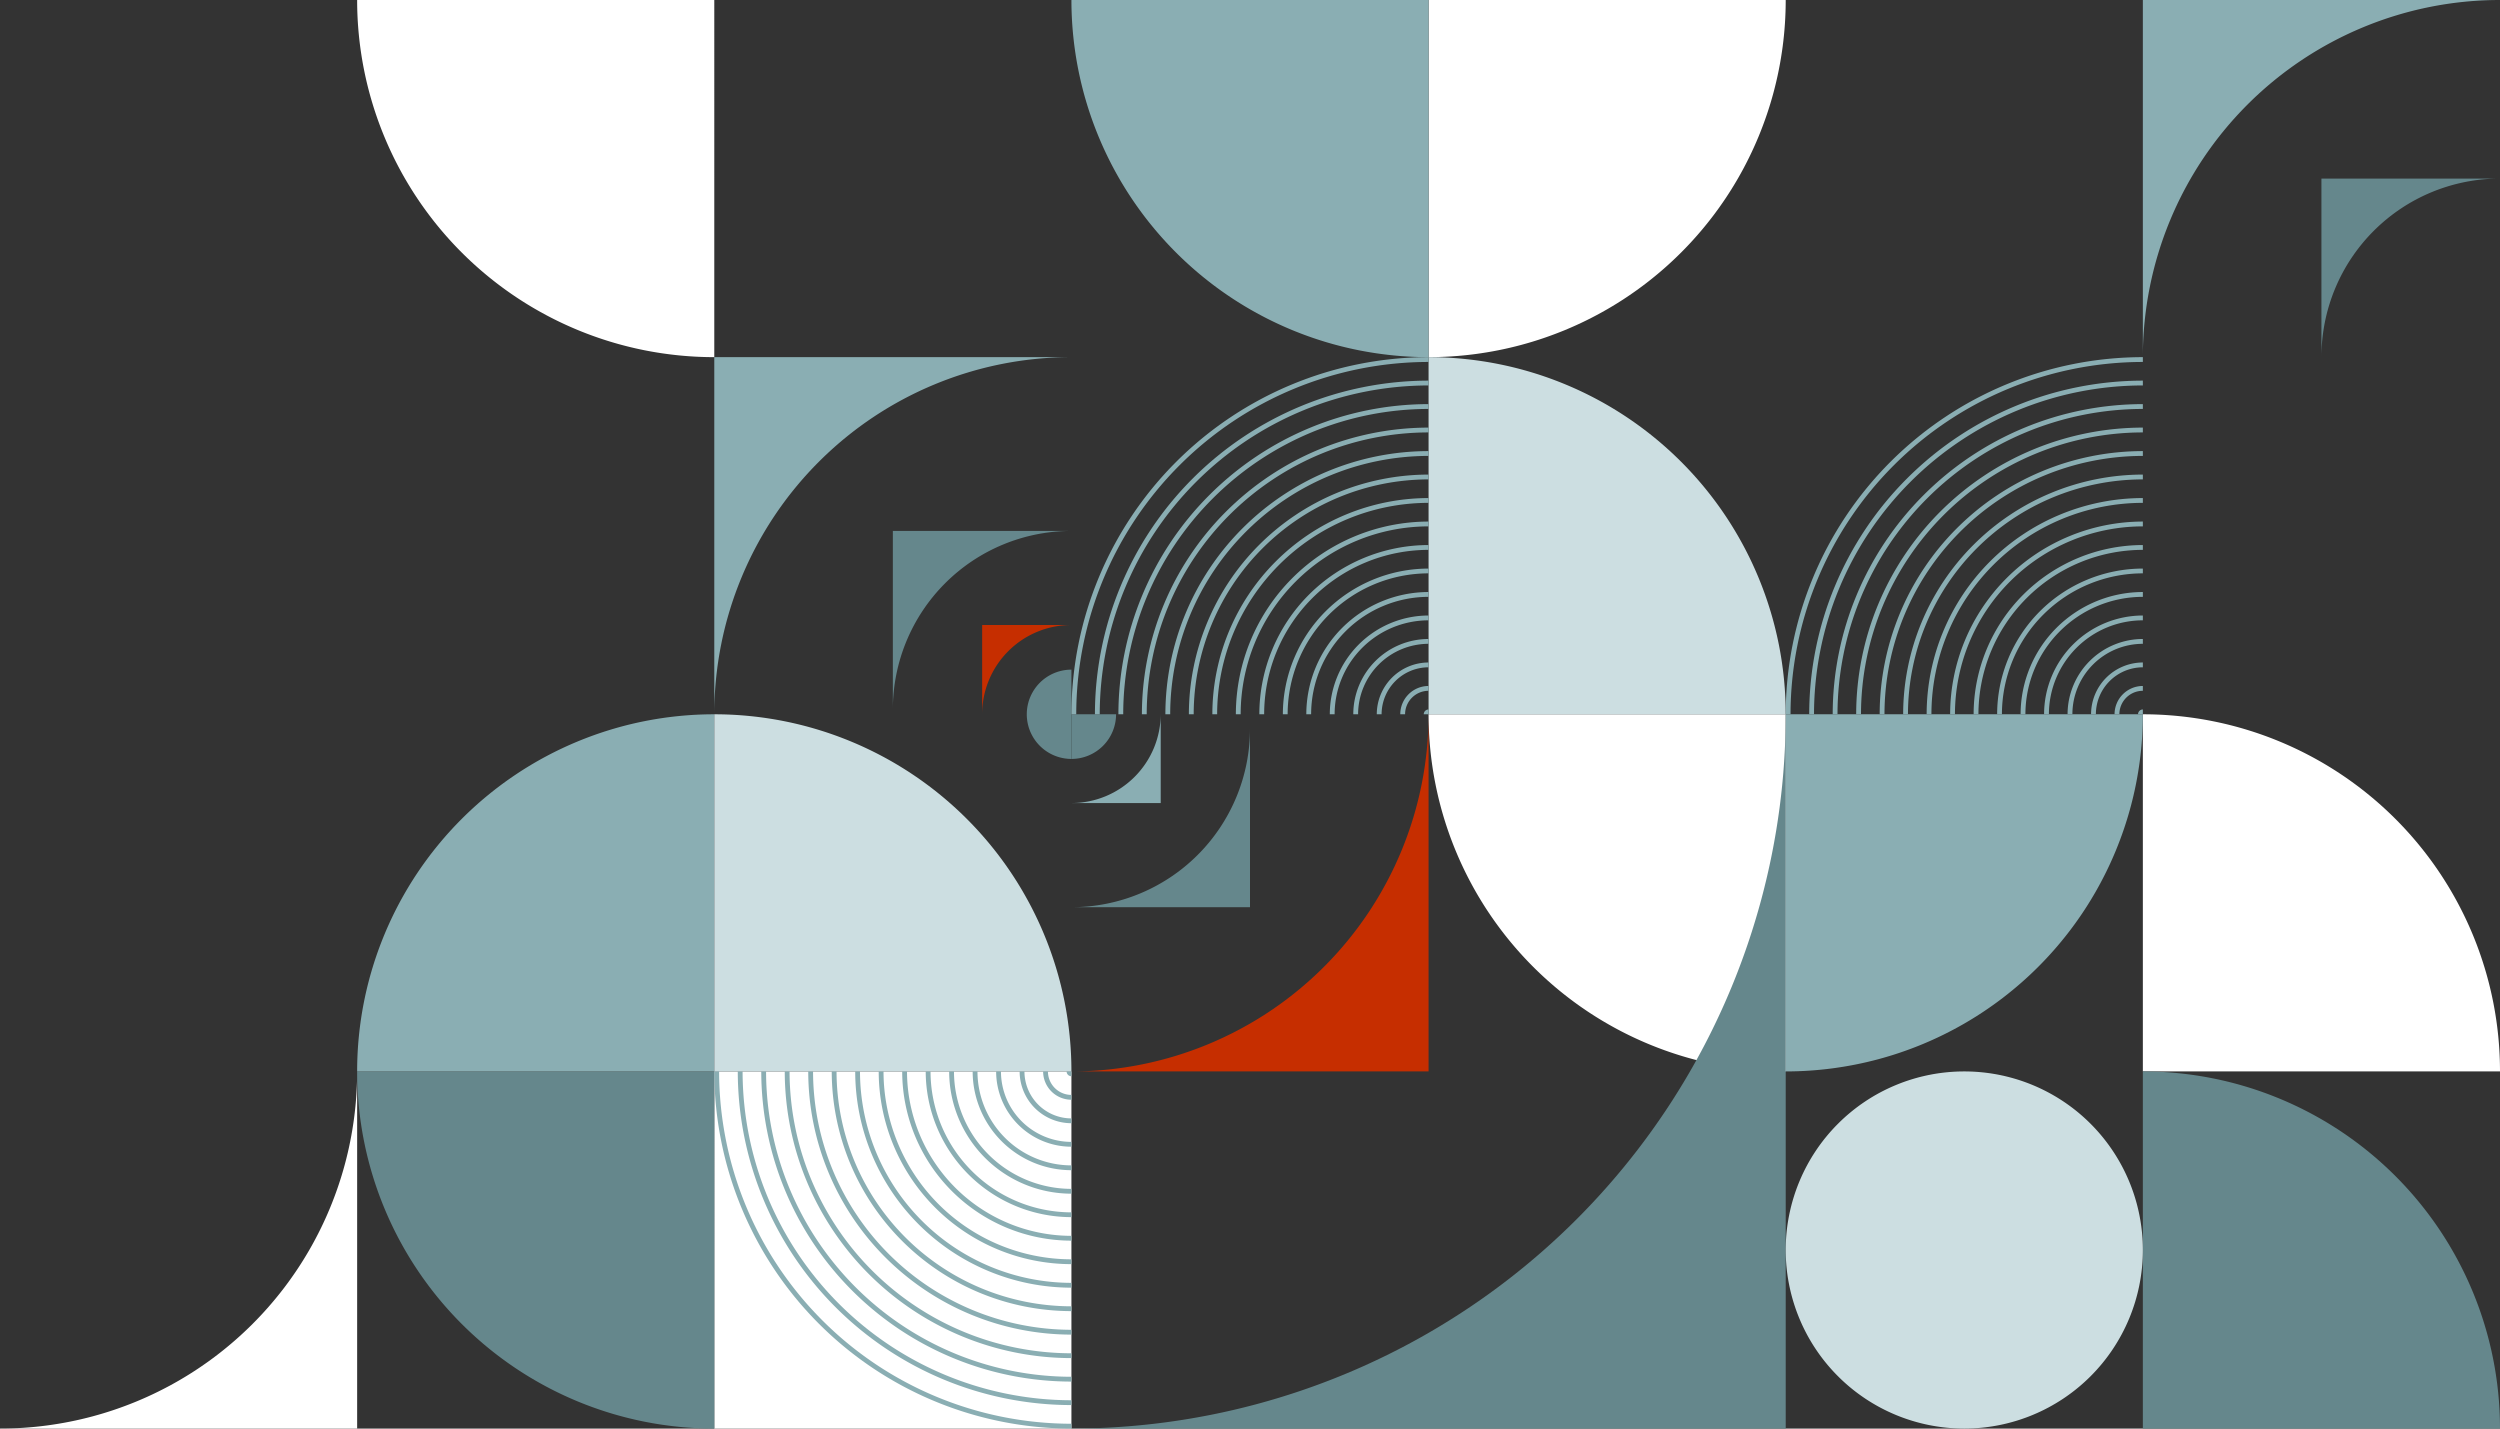
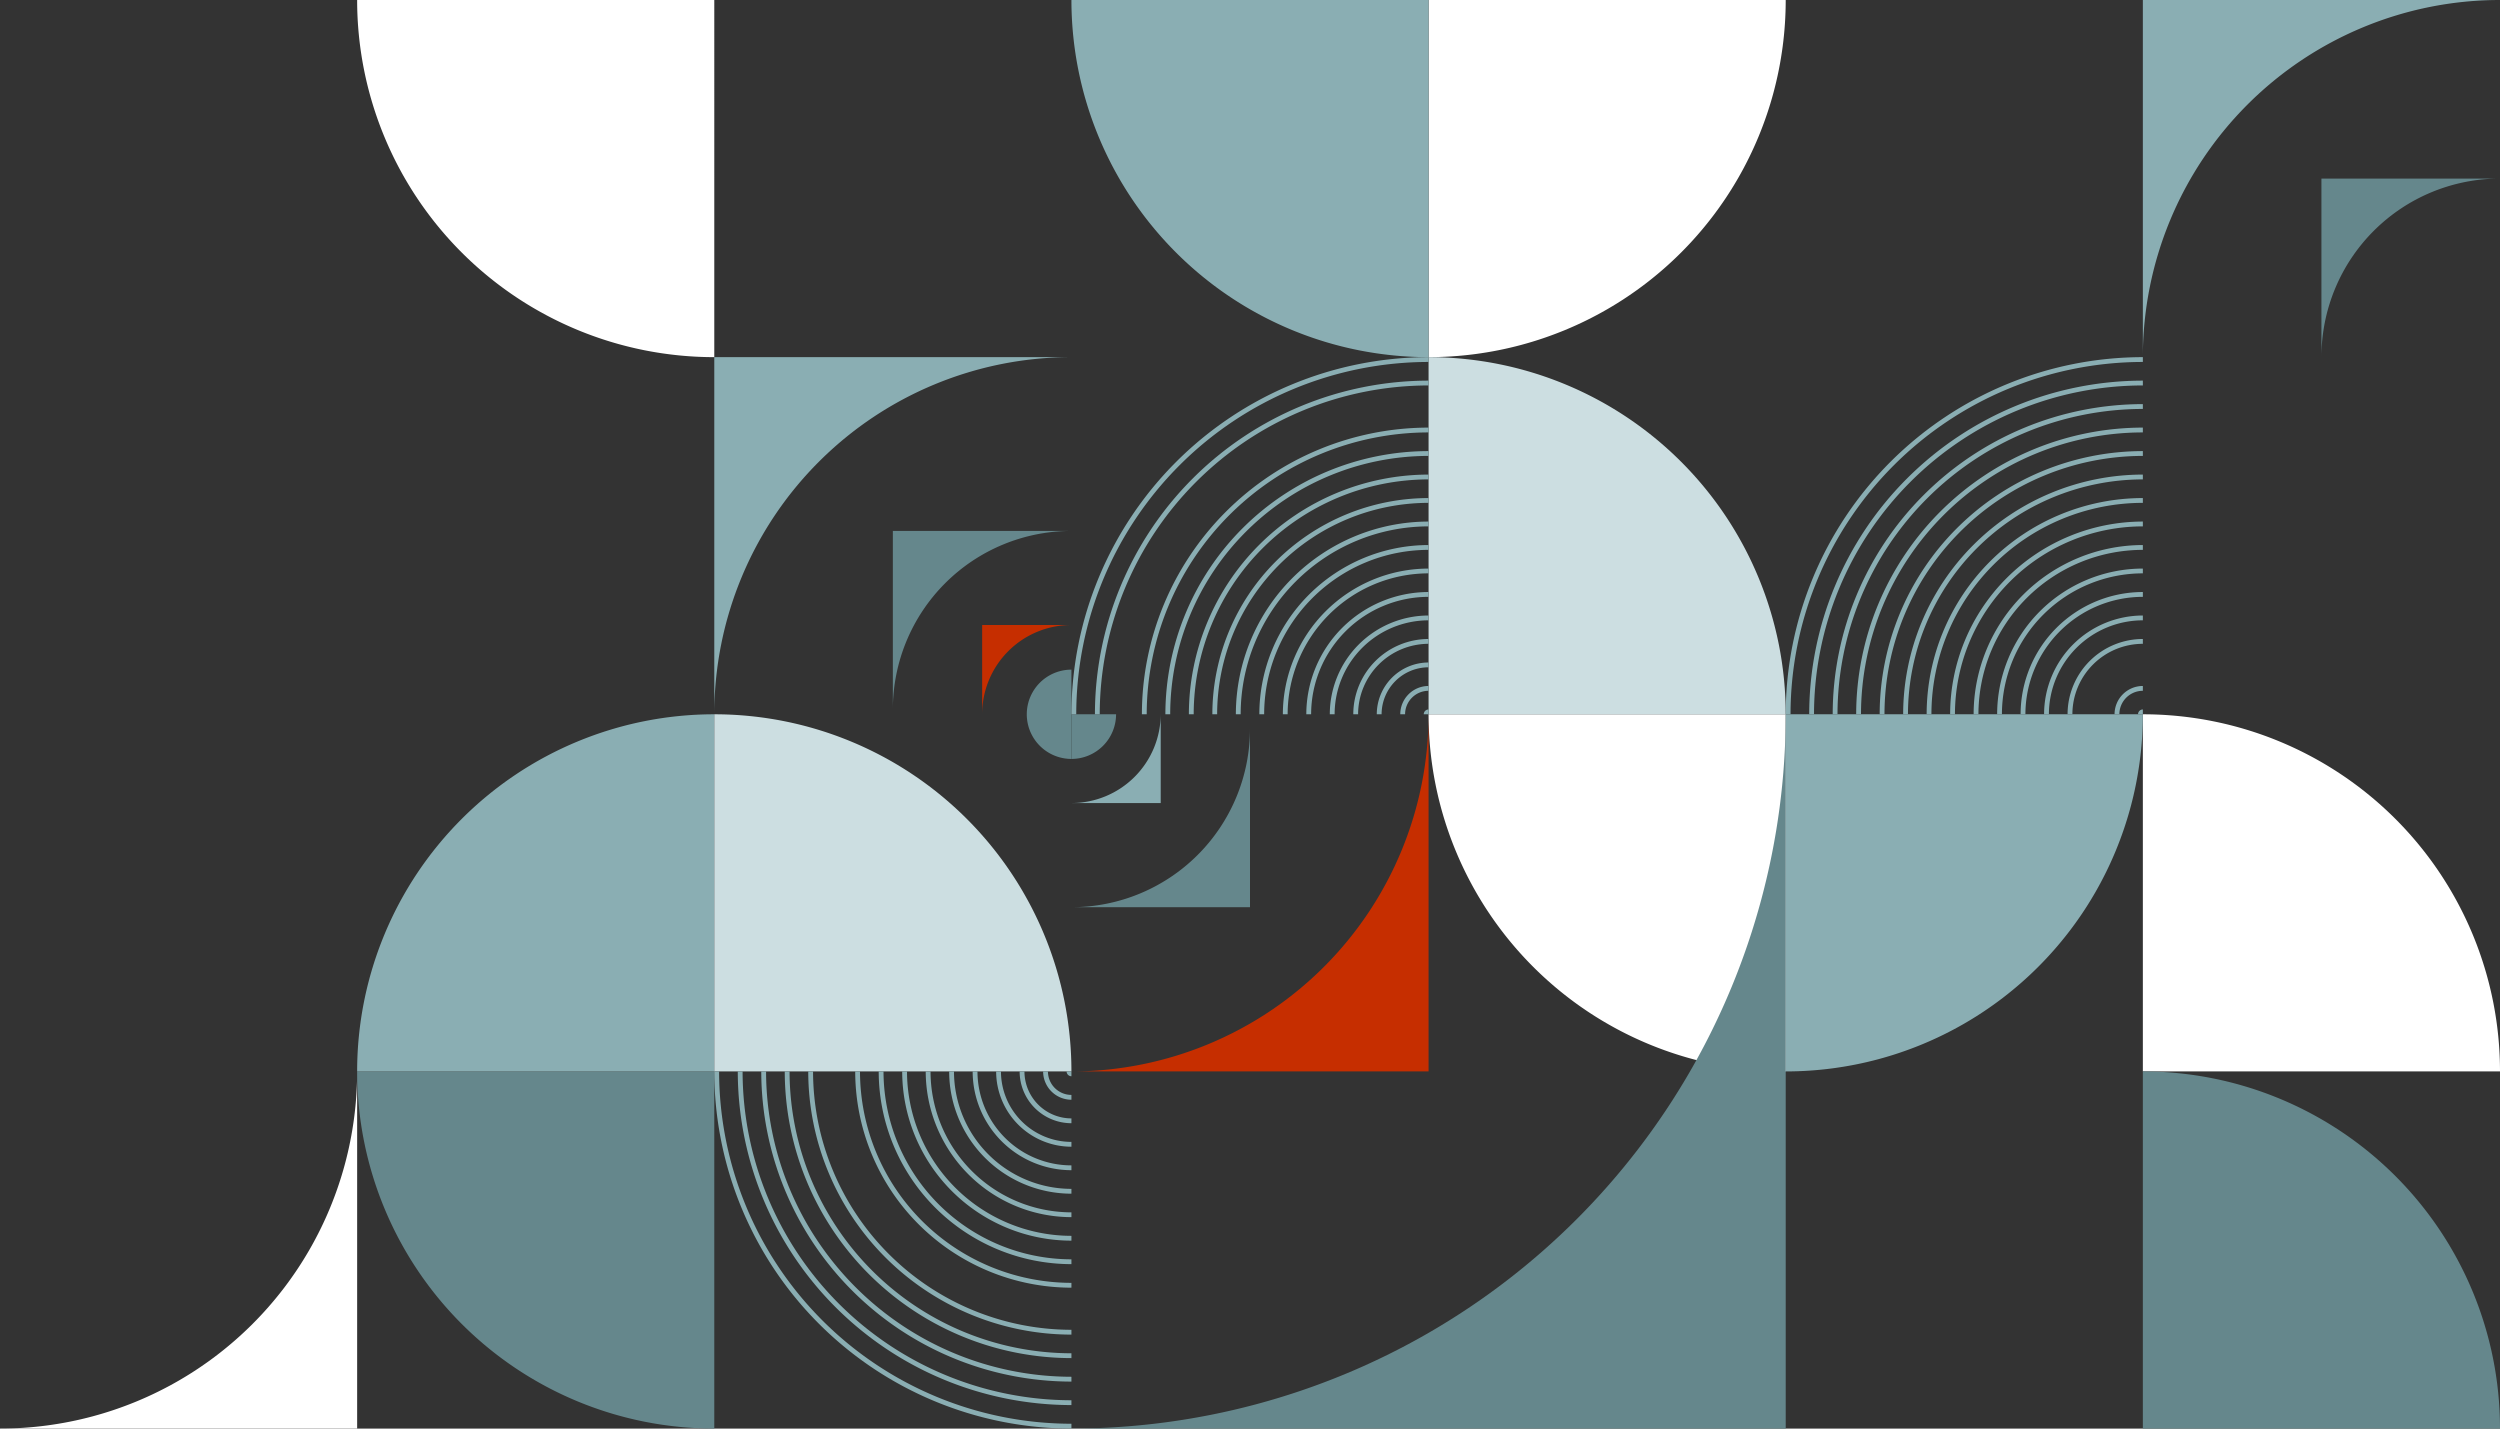
<svg xmlns="http://www.w3.org/2000/svg" width="350" height="200" viewBox="0 0 350 200">
  <rect x="0" y="0" width="350" height="200" fill="#333333" stroke="none" />
  <defs>
    <clipPath id="a">
      <rect width="350" height="200" fill="none" />
    </clipPath>
  </defs>
  <g clip-path="url(#a)">
    <path d="M200,100a50,50,0,0,0,50,50V100Z" fill="#fff" />
-     <rect width="50" height="50" transform="translate(100 150)" fill="#fff" />
    <path d="M250,100V200H150A100,100,0,0,0,250,100" fill="#65878c" />
    <path d="M150,50H100v50a50,50,0,0,1,50-50" fill="#8aaeb3" />
    <path d="M350,0H300V50A50,50,0,0,1,350,0" fill="#8aaeb3" />
    <path d="M50,150v50H0a50,50,0,0,0,50-50" fill="#fff" />
    <path d="M150,74.331H125v25a25,25,0,0,1,25-25" fill="#65878c" />
    <path d="M350,25H325V50a25,25,0,0,1,25-25" fill="#65878c" />
    <path d="M150,87.5H137.5V100A12.5,12.5,0,0,1,150,87.5" fill="#c62e00" />
    <path d="M150,112.426h12.5v-12.5a12.5,12.5,0,0,1-12.5,12.5" fill="#8aaeb3" />
    <path d="M150,127.009h25v-25a25,25,0,0,1-25,25" fill="#65878c" />
    <path d="M150,150h50V100a50,50,0,0,1-50,50" fill="#c62e00" />
    <path d="M100,50A50,50,0,0,1,50,0h50Z" fill="#fff" />
    <path d="M200,50A50,50,0,0,0,250,0H200Z" fill="#fff" />
    <path d="M350,150a50,50,0,0,0-50-50v50Z" fill="#fff" />
    <path d="M100,200a50,50,0,0,1-50-50h50Z" fill="#65878c" />
    <path d="M100,100a50,50,0,0,0-50,50h50Z" fill="#8aaeb3" />
    <path d="M200,50A50,50,0,0,1,150,0h50Z" fill="#8aaeb3" />
    <path d="M150,150a50,50,0,0,0-50-50v50Z" fill="#ccdee1" />
    <path d="M250,150a50,50,0,0,0,50-50H250Z" fill="#8aaeb3" />
    <path d="M250,100a50,50,0,0,0-50-50v50Z" fill="#ccdee1" />
    <path d="M350,200a50,50,0,0,0-50-50v50Z" fill="#65878c" />
    <path d="M150,93.75a6.25,6.25,0,0,0,0,12.5Z" fill="#65878c" />
-     <path d="M300,175a25,25,0,1,1-25-25,25,25,0,0,1,25,25" fill="#ccdee1" />
    <path d="M150,106.25a6.25,6.25,0,0,0,6.25-6.25H150Z" fill="#65878c" />
    <path d="M150,200a50.057,50.057,0,0,1-50-50h.675A49.381,49.381,0,0,0,150,199.325Z" fill="#8aaeb3" />
    <path d="M150,196.711A46.763,46.763,0,0,1,103.289,150h.674A46.088,46.088,0,0,0,150,196.036Z" fill="#8aaeb3" />
    <path d="M150,193.423A43.472,43.472,0,0,1,106.577,150h.674A42.8,42.8,0,0,0,150,192.748Z" fill="#8aaeb3" />
    <path d="M150,190.135A40.18,40.18,0,0,1,109.865,150h.675A39.5,39.5,0,0,0,150,189.46Z" fill="#8aaeb3" />
    <path d="M150,186.846A36.888,36.888,0,0,1,113.154,150h.674A36.213,36.213,0,0,0,150,186.171Z" fill="#8aaeb3" />
-     <path d="M150,183.558A33.6,33.6,0,0,1,116.442,150h.675A32.92,32.92,0,0,0,150,182.883Z" fill="#8aaeb3" />
    <path d="M120.4,150A29.628,29.628,0,0,0,150,179.6v.675A30.3,30.3,0,0,1,119.73,150" fill="#8aaeb3" />
    <path d="M150,176.981A27.011,27.011,0,0,1,123.019,150h.674A26.336,26.336,0,0,0,150,176.306Z" fill="#8aaeb3" />
    <path d="M150,173.693A23.72,23.72,0,0,1,126.307,150h.675A23.044,23.044,0,0,0,150,173.018Z" fill="#8aaeb3" />
    <path d="M150,170.4A20.429,20.429,0,0,1,129.6,150h.675A19.752,19.752,0,0,0,150,169.73Z" fill="#8aaeb3" />
    <path d="M150,167.116A17.135,17.135,0,0,1,132.884,150h.674A16.46,16.46,0,0,0,150,166.441Z" fill="#8aaeb3" />
    <path d="M150,163.828A13.843,13.843,0,0,1,136.172,150h.675A13.167,13.167,0,0,0,150,163.153Z" fill="#8aaeb3" />
    <path d="M150,160.54A10.552,10.552,0,0,1,139.46,150h.675A9.876,9.876,0,0,0,150,159.865Z" fill="#8aaeb3" />
    <path d="M150,157.251A7.259,7.259,0,0,1,142.749,150h.674A6.584,6.584,0,0,0,150,156.576Z" fill="#8aaeb3" />
    <path d="M150,153.963A3.968,3.968,0,0,1,146.037,150h.675A3.292,3.292,0,0,0,150,153.288Z" fill="#8aaeb3" />
    <path d="M150,150h-.675a.676.676,0,0,0,.675.675Z" fill="#8aaeb3" />
    <path d="M200,50.674A49.381,49.381,0,0,0,150.675,100H150a50.057,50.057,0,0,1,50-50Z" fill="#8aaeb3" />
    <path d="M200,53.963A46.089,46.089,0,0,0,153.963,100h-.674A46.764,46.764,0,0,1,200,53.288Z" fill="#8aaeb3" />
-     <path d="M200,57.251A42.8,42.8,0,0,0,157.251,100h-.674A43.472,43.472,0,0,1,200,56.576Z" fill="#8aaeb3" />
    <path d="M200,60.539A39.505,39.505,0,0,0,160.54,100h-.675A40.181,40.181,0,0,1,200,59.864Z" fill="#8aaeb3" />
    <path d="M200,63.828A36.213,36.213,0,0,0,163.828,100h-.674A36.889,36.889,0,0,1,200,63.153Z" fill="#8aaeb3" />
    <path d="M200,67.116A32.92,32.92,0,0,0,167.117,100h-.675A33.6,33.6,0,0,1,200,66.441Z" fill="#8aaeb3" />
    <path d="M169.73,100A30.3,30.3,0,0,1,200,69.729V70.4A29.628,29.628,0,0,0,170.4,100" fill="#8aaeb3" />
    <path d="M200,73.693A26.336,26.336,0,0,0,173.693,100h-.674A27.012,27.012,0,0,1,200,73.018Z" fill="#8aaeb3" />
    <path d="M200,76.981A23.044,23.044,0,0,0,176.982,100h-.675A23.72,23.72,0,0,1,200,76.306Z" fill="#8aaeb3" />
    <path d="M200,80.269A19.753,19.753,0,0,0,180.27,100H179.6a20.429,20.429,0,0,1,20.4-20.4Z" fill="#8aaeb3" />
    <path d="M200,83.558A16.461,16.461,0,0,0,183.558,100h-.674A17.136,17.136,0,0,1,200,82.883Z" fill="#8aaeb3" />
    <path d="M200,86.846A13.167,13.167,0,0,0,186.847,100h-.675A13.844,13.844,0,0,1,200,86.171Z" fill="#8aaeb3" />
    <path d="M200,90.134A9.876,9.876,0,0,0,190.135,100h-.675A10.552,10.552,0,0,1,200,89.459Z" fill="#8aaeb3" />
    <path d="M200,93.423A6.585,6.585,0,0,0,193.423,100h-.674A7.26,7.26,0,0,1,200,92.748Z" fill="#8aaeb3" />
    <path d="M200,96.711A3.292,3.292,0,0,0,196.712,100h-.675A3.968,3.968,0,0,1,200,96.036Z" fill="#8aaeb3" />
    <path d="M200,100h-.675a.676.676,0,0,1,.675-.675Z" fill="#8aaeb3" />
    <path d="M300,50.674A49.381,49.381,0,0,0,250.675,100H250a50.057,50.057,0,0,1,50-50Z" fill="#8aaeb3" />
    <path d="M300,53.963A46.089,46.089,0,0,0,253.963,100h-.674A46.764,46.764,0,0,1,300,53.288Z" fill="#8aaeb3" />
    <path d="M300,57.251A42.8,42.8,0,0,0,257.251,100h-.674A43.472,43.472,0,0,1,300,56.576Z" fill="#8aaeb3" />
    <path d="M300,60.539A39.505,39.505,0,0,0,260.54,100h-.675A40.181,40.181,0,0,1,300,59.864Z" fill="#8aaeb3" />
    <path d="M300,63.828A36.213,36.213,0,0,0,263.828,100h-.674A36.889,36.889,0,0,1,300,63.153Z" fill="#8aaeb3" />
-     <path d="M300,67.116A32.921,32.921,0,0,0,267.116,100h-.674A33.6,33.6,0,0,1,300,66.441Z" fill="#8aaeb3" />
+     <path d="M300,67.116A32.921,32.921,0,0,0,267.116,100h-.674A33.6,33.6,0,0,1,300,66.441" fill="#8aaeb3" />
    <path d="M269.73,100A30.3,30.3,0,0,1,300,69.729V70.4A29.628,29.628,0,0,0,270.4,100" fill="#8aaeb3" />
    <path d="M300,73.693A26.336,26.336,0,0,0,273.693,100h-.674A27.012,27.012,0,0,1,300,73.018Z" fill="#8aaeb3" />
    <path d="M300,76.981A23.044,23.044,0,0,0,276.982,100h-.675A23.72,23.72,0,0,1,300,76.306Z" fill="#8aaeb3" />
    <path d="M300,80.269A19.753,19.753,0,0,0,280.27,100H279.6a20.429,20.429,0,0,1,20.4-20.4Z" fill="#8aaeb3" />
    <path d="M300,83.558A16.461,16.461,0,0,0,283.558,100h-.674A17.136,17.136,0,0,1,300,82.883Z" fill="#8aaeb3" />
    <path d="M300,86.846A13.167,13.167,0,0,0,286.847,100h-.675A13.844,13.844,0,0,1,300,86.171Z" fill="#8aaeb3" />
    <path d="M300,90.134A9.876,9.876,0,0,0,290.135,100h-.675A10.552,10.552,0,0,1,300,89.459Z" fill="#8aaeb3" />
-     <path d="M300,93.423A6.585,6.585,0,0,0,293.423,100h-.674A7.26,7.26,0,0,1,300,92.748Z" fill="#8aaeb3" />
    <path d="M300,96.711A3.292,3.292,0,0,0,296.712,100h-.675A3.968,3.968,0,0,1,300,96.036Z" fill="#8aaeb3" />
    <path d="M300,100h-.675a.676.676,0,0,1,.675-.675Z" fill="#8aaeb3" />
  </g>
</svg>